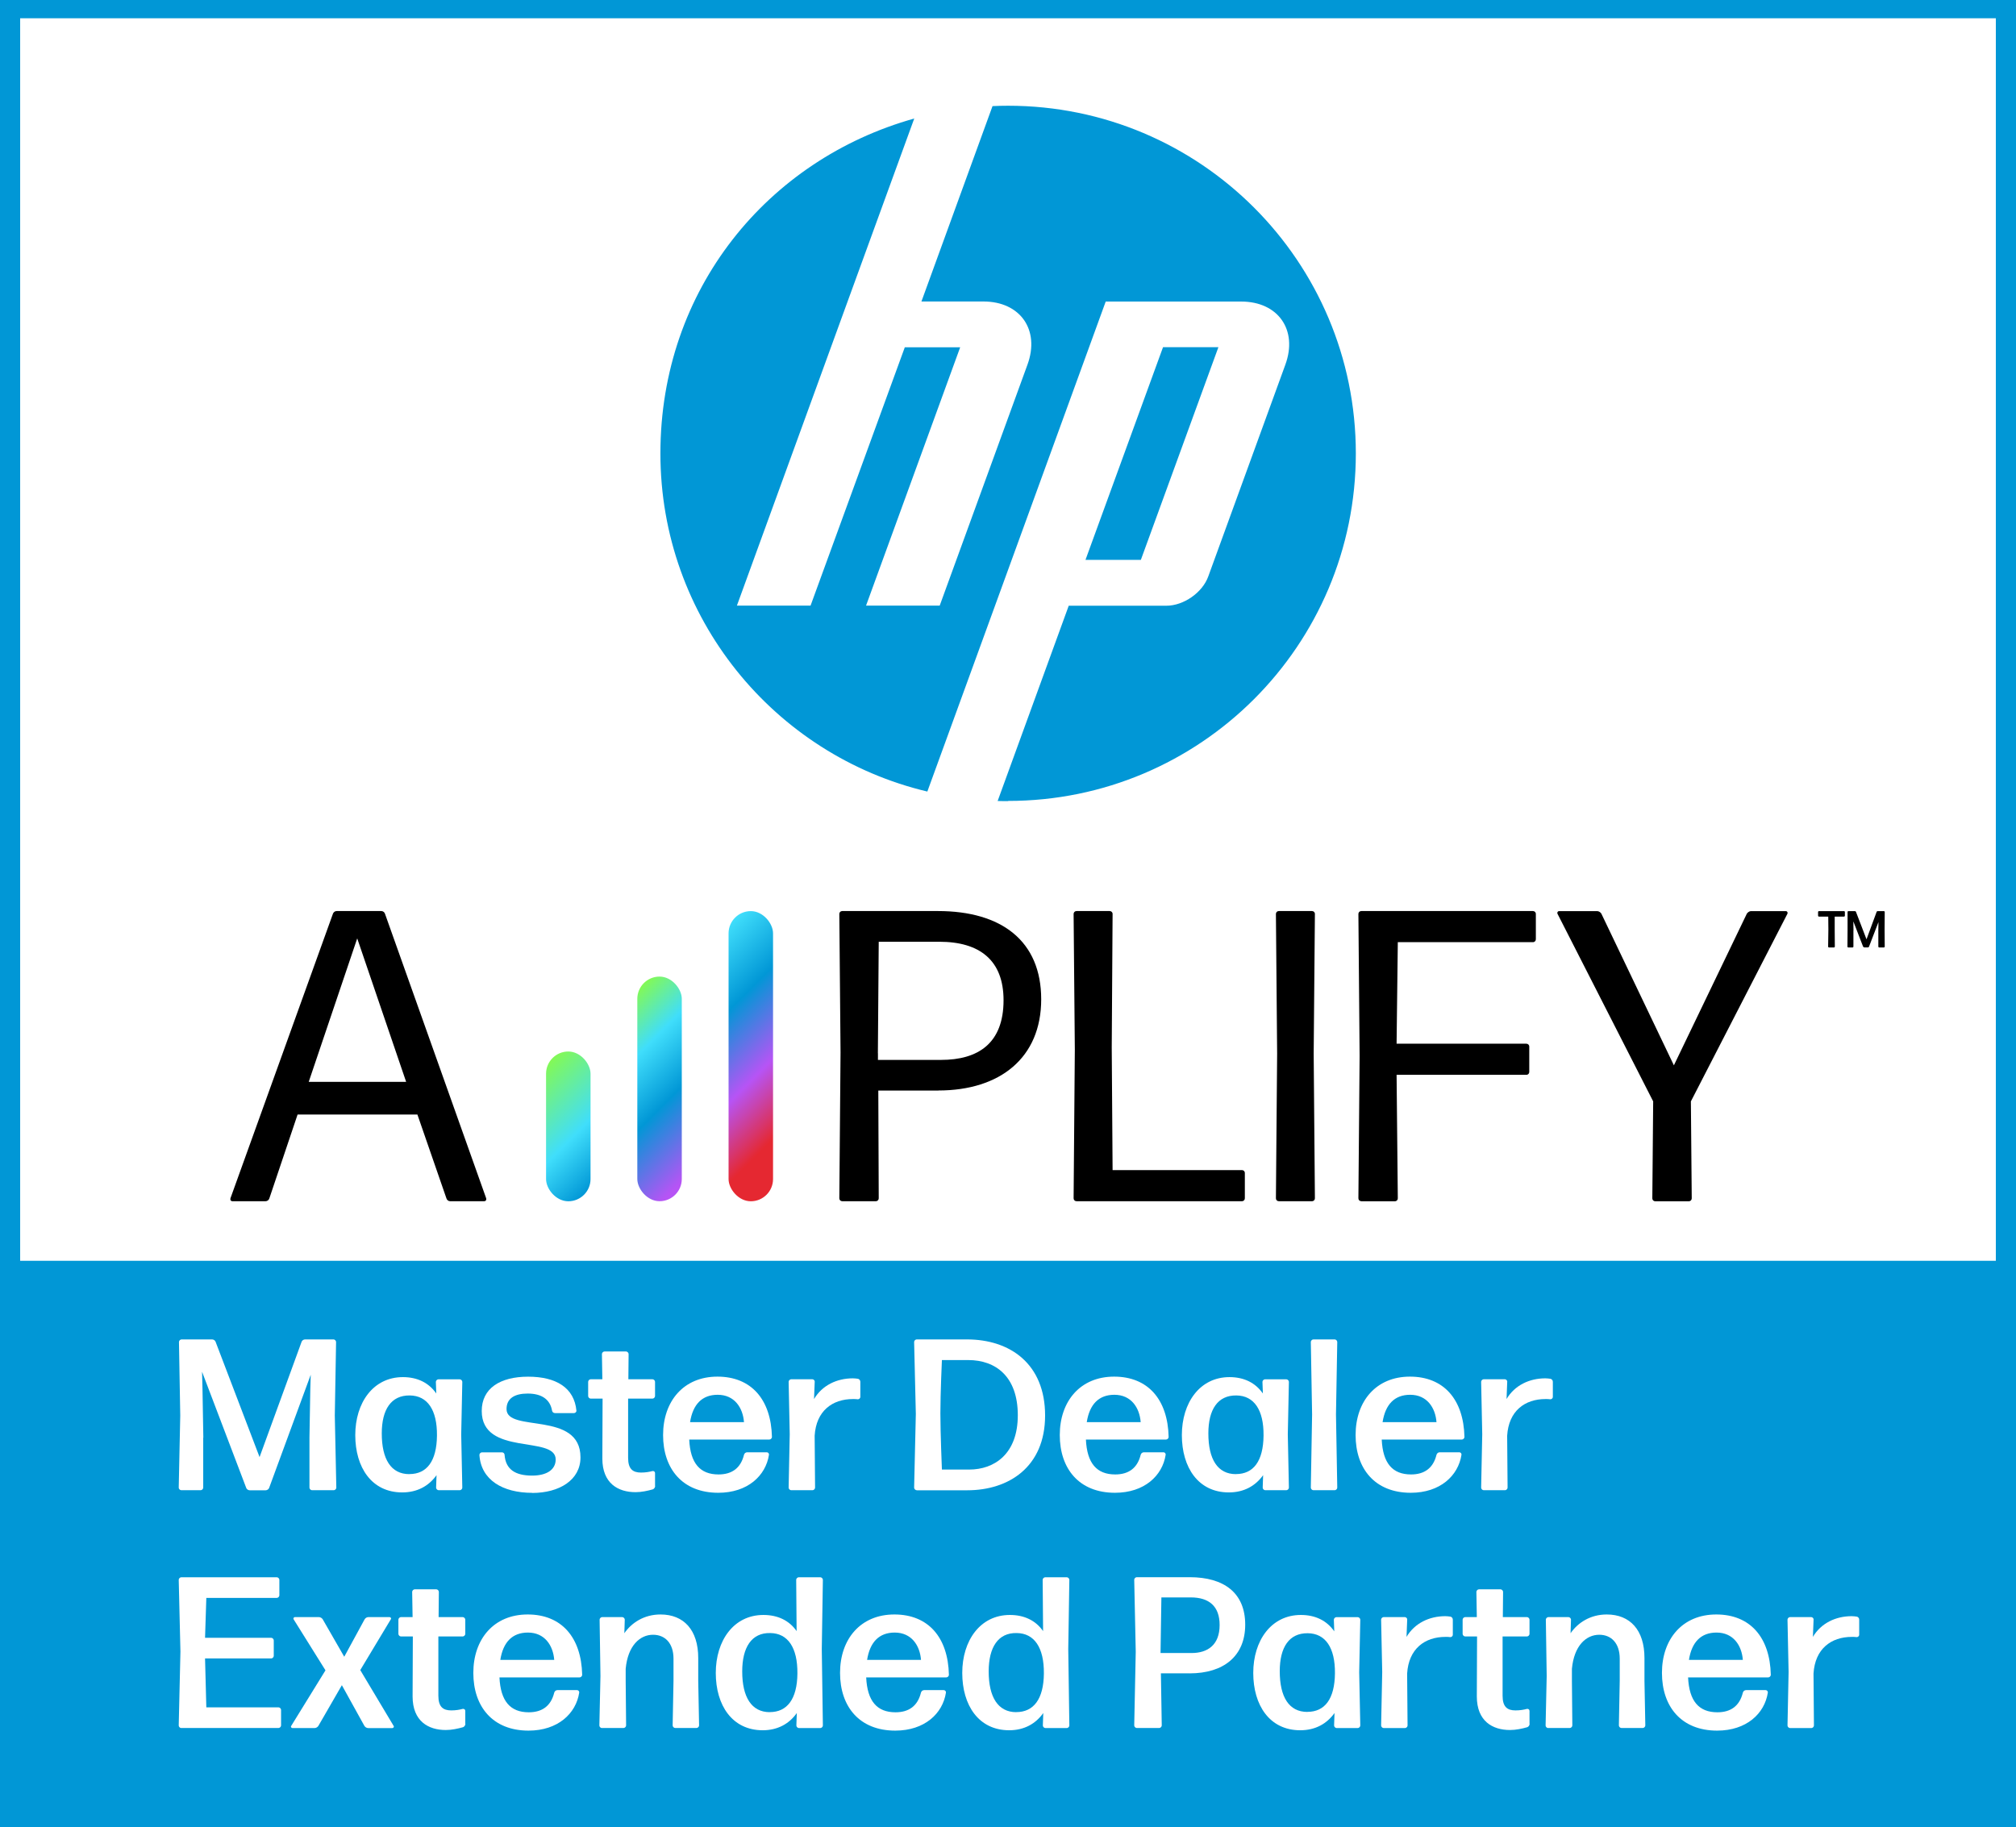
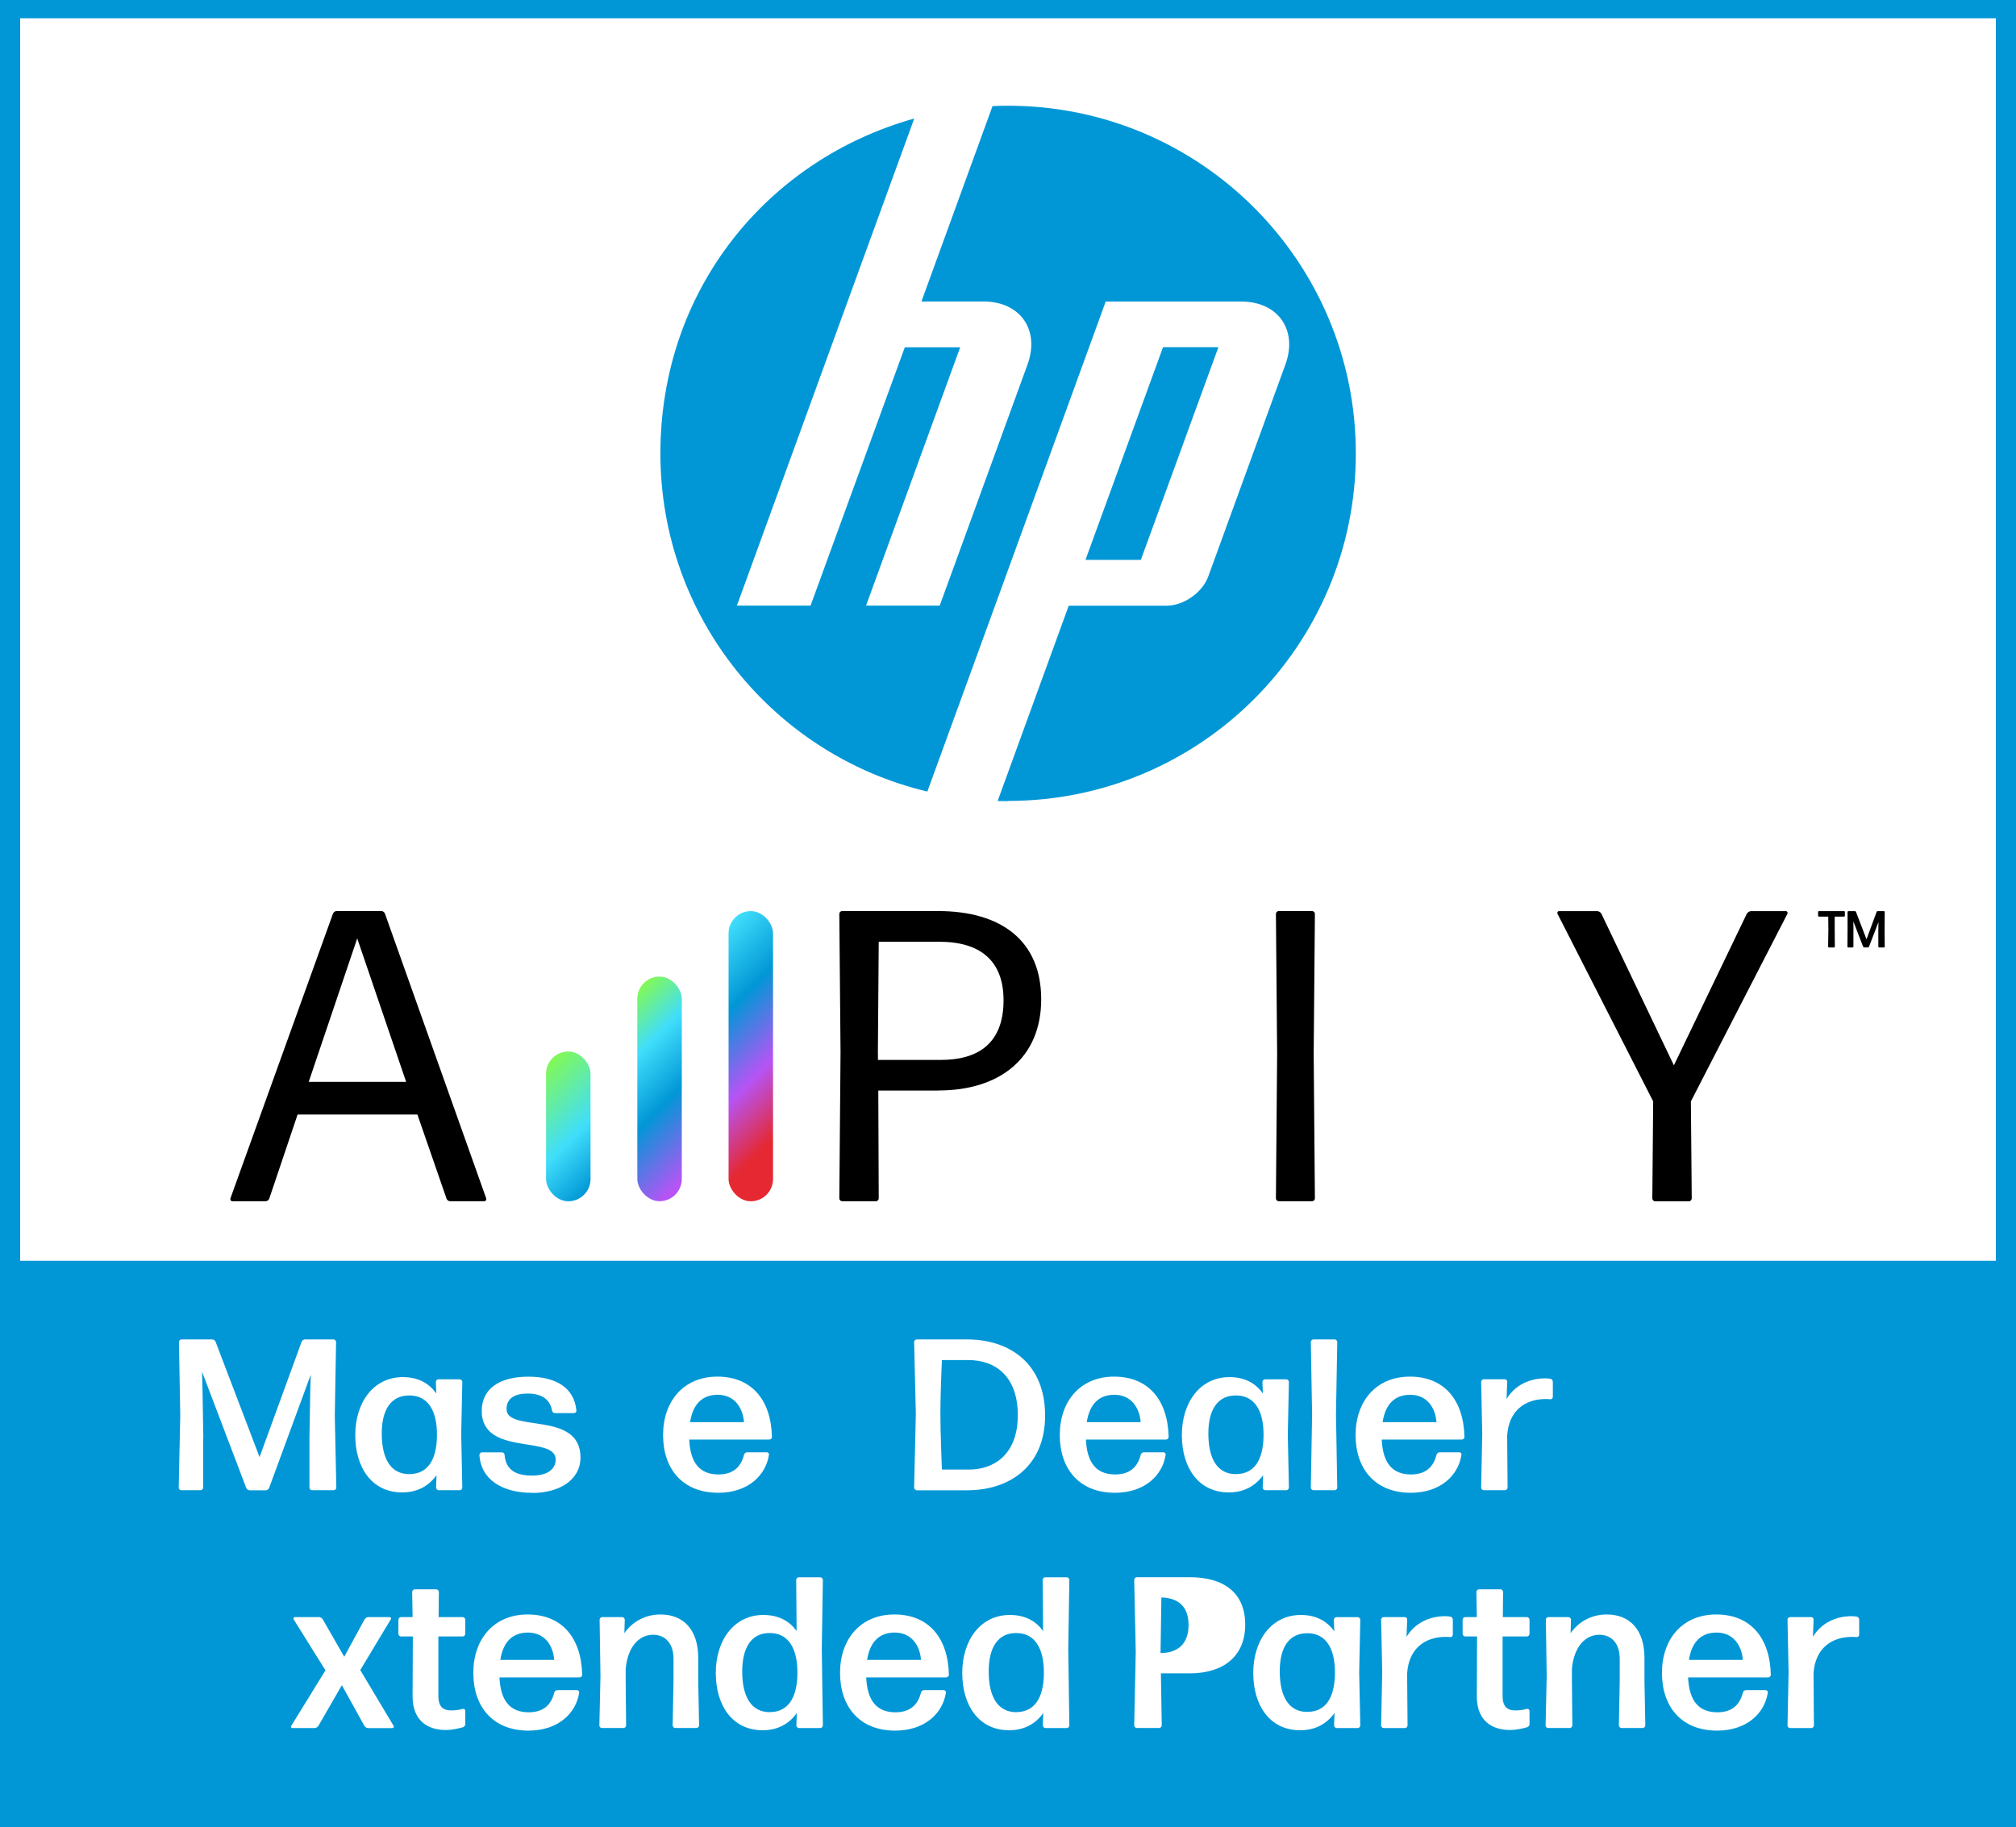
<svg xmlns="http://www.w3.org/2000/svg" id="Layer_2" data-name="Layer 2" viewBox="0 0 330.94 300">
  <defs>
    <style>
      .cls-1 {
        fill: #000;
      }

      .cls-1, .cls-2, .cls-3, .cls-4, .cls-5, .cls-6, .cls-7 {
        stroke-width: 0px;
      }

      .cls-2 {
        fill: url(#_3);
      }

      .cls-3 {
        fill: url(#_2);
      }

      .cls-4 {
        fill: url(#_1);
      }

      .cls-5 {
        fill-rule: evenodd;
      }

      .cls-5, .cls-6 {
        fill: #0197d6;
      }

      .cls-7 {
        fill: #fff;
      }
    </style>
    <linearGradient id="_1" data-name="1" x1="86.39" y1="-3438.27" x2="100.19" y2="-3452.07" gradientTransform="translate(0 -3235.24) scale(1 -1)" gradientUnits="userSpaceOnUse">
      <stop offset="0" stop-color="#83f955" />
      <stop offset=".59" stop-color="#40defb" />
      <stop offset="1" stop-color="#0197d6" />
    </linearGradient>
    <linearGradient id="_2" data-name="2" x1="98.29" y1="-3429.05" x2="118.25" y2="-3449" gradientTransform="translate(0 -3235.24) scale(1 -1)" gradientUnits="userSpaceOnUse">
      <stop offset="0" stop-color="#83f955" />
      <stop offset=".27" stop-color="#40defb" />
      <stop offset=".58" stop-color="#0197d6" />
      <stop offset=".97" stop-color="#b654f5" />
    </linearGradient>
    <linearGradient id="_3" data-name="3" x1="110.59" y1="-3420.98" x2="135.92" y2="-3446.31" gradientTransform="translate(0 -3235.24) scale(1 -1)" gradientUnits="userSpaceOnUse">
      <stop offset="0" stop-color="#fff" />
      <stop offset="0" stop-color="#40defb" />
      <stop offset=".28" stop-color="#0197d6" />
      <stop offset=".58" stop-color="#b654f5" />
      <stop offset=".84" stop-color="#e52831" />
    </linearGradient>
  </defs>
  <g id="Layer_1-2" data-name="Layer 1">
    <g>
      <rect class="cls-6" width="100%" height="100%" />
      <rect class="cls-7" x="1%" y="1%" width="98%" height="68%" />
      <rect class="cls-6" y="70%" width="100%" height="30%" />
      <path class="cls-5" d="m200.01,57-9.09,0l-12.73,34.92l9.09,0l12.73,-34.92zm-34.55,74.53c-0.56,0 -1.13,0 -1.69,-0.02l11.67,-32.06l16.04,0c2.82,0 5.92,-2.16 6.87,-4.82l12.65,-34.76c2.08,-5.7 -1.19,-10.36 -7.25,-10.36l-22.24,0l-18.68,51.34l-10.6,29.11c-25.13,-5.96 -43.82,-28.55 -43.82,-55.51s17.63,-48.26 41.67,-54.99l-10.94,30.04l-18.17,49.93l12.09,0l15.47,-42.41l9.09,0l-15.45,42.41l12.09,0l14.41,-39.57c2.08,-5.7 -1.19,-10.36 -7.23,-10.36l-10.18,0l11.67,-32.08c0.85,-0.04 1.71,-0.06 2.56,-0.06c31.53,0 57.08,25.55 57.08,57.08s-25.55,57.06 -57.08,57.06l-0.03,0.03z" />
      <g transform="translate(0,-60)">
        <path class="cls-7" d="M33.36,296.04v8.21c0,.21-.21.42-.42.42h-3.18c-.21,0-.42-.21-.42-.42l.25-11.85-.21-12.07c0-.21.21-.42.42-.42h5.02c.25,0,.5.18.57.39l7.22,18.93,6.9-18.93c.07-.21.32-.39.57-.39h4.67c.21,0,.42.21.42.42l-.21,12.07.25,11.85c0,.21-.21.42-.42.42h-3.57c-.21,0-.42-.21-.42-.42v-8.21l.14-8.07.07-2.26-6.83,18.58c-.07.21-.32.39-.57.39h-2.62c-.25,0-.5-.18-.57-.39l-7.25-19.07.07,2.83.14,8Z" />
        <path class="cls-7" d="M72.01,304.67c-.21,0-.42-.21-.42-.42l.07-2.05c-1.27,1.77-3.15,2.83-5.63,2.83-5.02,0-7.71-4.1-7.71-9.41s2.94-9.52,7.82-9.52c2.37,0,4.25.92,5.48,2.69l-.07-1.91c0-.21.21-.42.42-.42h3.5c.21,0,.42.21.42.42l-.18,8.63.18,8.74c0,.21-.21.42-.42.42h-3.47ZM67.2,302.02c2.87,0,4.49-2.12,4.53-6.33.04-4.21-1.56-6.55-4.46-6.58-3.08-.04-4.6,2.33-4.6,6.23,0,4.25,1.52,6.69,4.53,6.69Z" />
        <path class="cls-7" d="M87.37,305.1c-4.85,0-8.42-2.12-8.67-6.23,0-.21.21-.42.42-.42h3.29c.21,0,.42.18.42.42.18,2.37,1.73,3.4,4.53,3.4,2.37,0,3.86-.96,3.86-2.65,0-4.03-12.14-.46-12.14-7.96,0-3.68,2.97-5.63,7.61-5.63s7.57,1.84,7.93,5.56c.04.21-.18.42-.39.42h-3.11c-.28,0-.46-.18-.5-.42-.32-1.8-1.66-2.79-4-2.79-2.12,0-3.47.78-3.47,2.55,0,3.93,12.14.21,12.14,7.93,0,3.72-3.47,5.84-7.93,5.84Z" />
-         <path class="cls-7" d="M107.55,303.96c0,.25-.18.5-.39.57-.88.25-1.88.46-2.83.46-2.87,0-5.45-1.45-5.45-5.52l.04-9.84h-1.95c-.21,0-.42-.21-.42-.42v-2.34c0-.21.21-.42.42-.42h1.91l-.07-4.14c0-.21.21-.42.42-.42h3.54c.21,0,.42.21.42.42l-.04,4.14h3.96c.21,0,.42.21.42.42v2.34c0,.21-.21.42-.42.42h-4v9.73c0,1.84.78,2.41,2.12,2.41.74,0,1.38-.11,1.88-.25.21-.04.42.11.42.32v2.12Z" />
        <path class="cls-7" d="M125.88,298.44c.21,0,.39.21.35.42-.53,3.43-3.5,6.23-8.32,6.23-5.87,0-9.06-3.93-9.06-9.48s3.36-9.59,8.92-9.59,8.81,3.75,8.95,9.91c0,.21-.21.42-.42.42h-13.16c.18,3.89,1.77,5.73,4.81,5.73,2.19,0,3.64-1.03,4.18-3.22.07-.25.28-.42.53-.42h3.22ZM117.81,289c-2.55,0-4.07,1.56-4.53,4.49h8.85c-.18-2.37-1.56-4.49-4.32-4.49Z" />
-         <path class="cls-7" d="M129.88,304.67c-.21,0-.42-.21-.42-.42l.18-8.78-.18-8.6c0-.21.21-.42.42-.42h3.47c.21,0,.42.21.39.42l-.11,2.83c1.34-2.26,3.75-3.4,6.37-3.4.28,0,.57.04.81.07s.42.25.42.5v2.48c0,.21-.18.39-.42.39-.21-.04-.5-.04-.78-.04-3.4,0-6.05,1.95-6.3,6.02l.07,8.53c0,.21-.21.42-.42.42h-3.5Z" />
        <path class="cls-7" d="M150.48,304.67c-.21,0-.42-.21-.42-.42l.28-12.1-.28-11.82c0-.21.21-.42.42-.42h8.24c7.11,0,12.84,4.03,12.84,12.49s-5.98,12.28-12.77,12.28h-8.32ZM154.62,301.28h4.46c4.18,0,8-2.58,8-8.92s-3.61-9.06-8.14-9.06h-4.32s-.25,5.49-.25,8.74.25,9.2.25,9.24Z" />
        <path class="cls-7" d="M191,298.44c.21,0,.39.21.35.42-.53,3.43-3.5,6.23-8.32,6.23-5.87,0-9.06-3.93-9.06-9.48s3.36-9.59,8.92-9.59,8.81,3.75,8.95,9.91c0,.21-.21.42-.42.42h-13.16c.18,3.89,1.77,5.73,4.81,5.73,2.19,0,3.64-1.03,4.18-3.22.07-.25.28-.42.53-.42h3.22ZM182.93,289c-2.55,0-4.07,1.56-4.53,4.49h8.85c-.18-2.37-1.56-4.49-4.32-4.49Z" />
        <path class="cls-7" d="M207.7,304.67c-.21,0-.42-.21-.42-.42l.07-2.05c-1.27,1.77-3.15,2.83-5.63,2.83-5.02,0-7.71-4.1-7.71-9.41s2.94-9.52,7.82-9.52c2.37,0,4.25.92,5.48,2.69l-.07-1.91c0-.21.21-.42.42-.42h3.5c.21,0,.42.21.42.42l-.18,8.63.18,8.74c0,.21-.21.42-.42.42h-3.47ZM202.89,302.02c2.87,0,4.49-2.12,4.53-6.33.04-4.21-1.56-6.55-4.46-6.58-3.08-.04-4.6,2.33-4.6,6.23,0,4.25,1.52,6.69,4.53,6.69Z" />
        <path class="cls-7" d="M215.6,304.67c-.21,0-.42-.21-.42-.42l.21-12.03-.21-11.89c0-.21.21-.42.42-.42h3.5c.21,0,.42.21.42.42l-.21,11.89.21,12.03c0,.21-.21.42-.42.42h-3.5Z" />
        <path class="cls-7" d="M239.56,298.44c.21,0,.39.21.35.42-.53,3.43-3.5,6.23-8.32,6.23-5.87,0-9.06-3.93-9.06-9.48s3.36-9.59,8.92-9.59,8.81,3.75,8.95,9.91c0,.21-.21.42-.42.42h-13.16c.18,3.89,1.77,5.73,4.81,5.73,2.19,0,3.64-1.03,4.18-3.22.07-.25.28-.42.53-.42h3.22ZM231.49,289c-2.55,0-4.07,1.56-4.53,4.49h8.85c-.18-2.37-1.56-4.49-4.32-4.49Z" />
        <path class="cls-7" d="M243.56,304.67c-.21,0-.42-.21-.42-.42l.18-8.78-.18-8.6c0-.21.21-.42.42-.42h3.47c.21,0,.42.21.39.42l-.11,2.83c1.34-2.26,3.75-3.4,6.37-3.4.28,0,.57.04.81.07.25.04.42.25.42.5v2.48c0,.21-.18.39-.42.39-.21-.04-.5-.04-.78-.04-3.4,0-6.05,1.95-6.3,6.02l.07,8.53c0,.21-.21.42-.42.42h-3.5Z" />
-         <path class="cls-7" d="M29.76,343.72c-.21,0-.42-.21-.42-.42l.28-12.14-.28-11.78c0-.21.21-.42.42-.42h15.68c.21,0,.42.21.42.42v2.55c0,.21-.21.42-.42.42h-11.57l-.21,6.55h10.86c.21,0,.42.21.42.42v2.55c0,.21-.21.42-.42.42h-10.86l.21,8.03h11.85c.21,0,.42.21.42.42v2.55c0,.21-.21.42-.42.42h-15.96Z" />
        <path class="cls-7" d="M60.44,343.72c-.25,0-.5-.14-.64-.39l-3.68-6.65-3.86,6.69c-.14.21-.39.35-.64.35h-3.61c-.18,0-.32-.21-.21-.35l5.63-9.13-5.24-8.39c-.07-.14.04-.35.21-.35h3.93c.25,0,.5.14.64.35l3.54,6.16,3.33-6.12c.14-.25.39-.39.64-.39h3.47c.18,0,.32.21.21.35l-5.02,8.35,5.48,9.17c.11.14-.04.35-.21.35h-3.96Z" />
        <path class="cls-7" d="M76.4,343.01c0,.25-.18.5-.39.57-.88.25-1.88.46-2.83.46-2.87,0-5.45-1.45-5.45-5.52l.04-9.84h-1.95c-.21,0-.42-.21-.42-.42v-2.34c0-.21.21-.42.42-.42h1.91l-.07-4.14c0-.21.21-.42.42-.42h3.54c.21,0,.42.21.42.42l-.04,4.14h3.96c.21,0,.42.21.42.42v2.34c0,.21-.21.42-.42.42h-4v9.73c0,1.84.78,2.41,2.12,2.41.74,0,1.38-.11,1.88-.25.21-.04.42.11.42.32v2.12Z" />
        <path class="cls-7" d="M94.73,337.49c.21,0,.39.21.35.42-.53,3.43-3.5,6.23-8.32,6.23-5.87,0-9.06-3.93-9.06-9.48s3.36-9.59,8.92-9.59,8.81,3.75,8.95,9.91c0,.21-.21.42-.42.42h-13.16c.18,3.89,1.77,5.73,4.81,5.73,2.19,0,3.64-1.03,4.18-3.22.07-.25.28-.42.53-.42h3.22ZM86.66,328.04c-2.55,0-4.07,1.56-4.53,4.49h8.85c-.18-2.37-1.56-4.49-4.32-4.49Z" />
        <path class="cls-7" d="M98.81,343.72c-.21,0-.42-.21-.42-.42l.18-8.14-.14-9.24c0-.21.21-.42.42-.42h3.29c.21,0,.42.21.42.42l-.07,2.23c1.17-1.7,3.22-3.08,5.94-3.08,3.82,0,6.19,2.55,6.19,7.15v3.75l.14,7.32c0,.21-.21.42-.42.42h-3.5c-.21,0-.42-.21-.42-.42l.14-7.32v-3.64c0-2.58-1.42-3.93-3.36-3.93-2.16,0-4.14,1.8-4.49,5.59v1.98l.07,7.32c0,.21-.21.42-.42.42h-3.54Z" />
        <path class="cls-7" d="M131.15,343.72c-.21,0-.42-.21-.42-.42l.07-2.05c-1.24,1.77-3.15,2.83-5.59,2.83-5.02,0-7.71-4.1-7.71-9.41s2.94-9.52,7.82-9.52c2.37,0,4.25.92,5.45,2.65l-.07-8.42c0-.21.21-.42.42-.42h3.54c.21,0,.42.21.42.42l-.18,11.36.18,12.56c0,.21-.21.42-.42.42h-3.5ZM126.37,341.1c2.83,0,4.49-2.12,4.53-6.33.04-4.25-1.56-6.62-4.46-6.65-3.08-.07-4.6,2.37-4.6,6.3,0,4.21,1.52,6.69,4.53,6.69Z" />
        <path class="cls-7" d="M154.93,337.49c.21,0,.39.21.35.42-.53,3.43-3.5,6.23-8.32,6.23-5.87,0-9.06-3.93-9.06-9.48s3.36-9.59,8.92-9.59,8.81,3.75,8.95,9.91c0,.21-.21.42-.42.42h-13.16c.18,3.89,1.77,5.73,4.81,5.73,2.19,0,3.64-1.03,4.18-3.22.07-.25.28-.42.53-.42h3.22ZM146.87,328.04c-2.55,0-4.07,1.56-4.53,4.49h8.85c-.18-2.37-1.56-4.49-4.32-4.49Z" />
        <path class="cls-7" d="M171.61,343.72c-.21,0-.42-.21-.42-.42l.07-2.05c-1.24,1.77-3.15,2.83-5.59,2.83-5.02,0-7.71-4.1-7.71-9.41s2.94-9.52,7.82-9.52c2.37,0,4.25.92,5.45,2.65l-.07-8.42c0-.21.21-.42.42-.42h3.54c.21,0,.42.21.42.42l-.18,11.36.18,12.56c0,.21-.21.42-.42.42h-3.5ZM166.83,341.1c2.83,0,4.49-2.12,4.53-6.33.04-4.25-1.56-6.62-4.46-6.65-3.08-.07-4.6,2.37-4.6,6.3,0,4.21,1.52,6.69,4.53,6.69Z" />
-         <path class="cls-7" d="M195.28,334.73h-4.71l.14,8.56c0,.21-.21.42-.42.42h-3.68c-.21,0-.42-.21-.42-.42l.25-12.1-.25-11.82c0-.21.21-.42.42-.42h8.67c5.7,0,9.13,2.62,9.13,7.79s-3.54,8-9.13,8ZM195.46,322.27h-4.81l-.14,9.13h5.1c2.62,0,4.6-1.31,4.6-4.6,0-3.08-1.73-4.53-4.74-4.53Z" />
+         <path class="cls-7" d="M195.28,334.73h-4.71l.14,8.56c0,.21-.21.42-.42.42h-3.68c-.21,0-.42-.21-.42-.42l.25-12.1-.25-11.82c0-.21.21-.42.42-.42h8.67c5.7,0,9.13,2.62,9.13,7.79s-3.54,8-9.13,8ZM195.46,322.27h-4.81l-.14,9.13c2.62,0,4.6-1.31,4.6-4.6,0-3.08-1.73-4.53-4.74-4.53Z" />
        <path class="cls-7" d="M219.42,343.72c-.21,0-.42-.21-.42-.42l.07-2.05c-1.27,1.77-3.15,2.83-5.63,2.83-5.02,0-7.71-4.1-7.71-9.41s2.94-9.52,7.82-9.52c2.37,0,4.25.92,5.48,2.69l-.07-1.91c0-.21.21-.42.42-.42h3.5c.21,0,.42.21.42.42l-.18,8.63.18,8.74c0,.21-.21.42-.42.42h-3.47ZM214.61,341.06c2.87,0,4.49-2.12,4.53-6.33.04-4.21-1.56-6.55-4.46-6.58-3.08-.04-4.6,2.33-4.6,6.23,0,4.25,1.52,6.69,4.53,6.69Z" />
        <path class="cls-7" d="M227.14,343.72c-.21,0-.42-.21-.42-.42l.18-8.78-.18-8.6c0-.21.21-.42.42-.42h3.47c.21,0,.42.21.39.42l-.11,2.83c1.34-2.26,3.75-3.4,6.37-3.4.28,0,.57.04.81.07s.42.25.42.5v2.48c0,.21-.18.39-.42.39-.21-.04-.5-.04-.78-.04-3.4,0-6.05,1.95-6.3,6.02l.07,8.53c0,.21-.21.42-.42.42h-3.5Z" />
        <path class="cls-7" d="M251.1,343.01c0,.25-.18.5-.39.57-.88.25-1.88.46-2.83.46-2.87,0-5.45-1.45-5.45-5.52l.04-9.84h-1.95c-.21,0-.42-.21-.42-.42v-2.34c0-.21.21-.42.42-.42h1.91l-.07-4.14c0-.21.21-.42.42-.42h3.54c.21,0,.42.21.42.42l-.04,4.14h3.96c.21,0,.42.21.42.42v2.34c0,.21-.21.42-.42.42h-4v9.73c0,1.84.78,2.41,2.12,2.41.74,0,1.38-.11,1.88-.25.21-.04.42.11.42.32v2.12Z" />
        <path class="cls-7" d="M254.14,343.72c-.21,0-.42-.21-.42-.42l.18-8.14-.14-9.24c0-.21.21-.42.42-.42h3.29c.21,0,.42.21.42.42l-.07,2.23c1.17-1.7,3.22-3.08,5.94-3.08,3.82,0,6.19,2.55,6.19,7.15v3.75l.14,7.32c0,.21-.21.42-.42.42h-3.5c-.21,0-.42-.21-.42-.42l.14-7.32v-3.64c0-2.58-1.42-3.93-3.36-3.93-2.16,0-4.14,1.8-4.49,5.59v1.98l.07,7.32c0,.21-.21.42-.42.42h-3.54Z" />
        <path class="cls-7" d="M289.85,337.49c.21,0,.39.21.35.42-.53,3.43-3.5,6.23-8.32,6.23-5.87,0-9.06-3.93-9.06-9.48s3.36-9.59,8.92-9.59,8.81,3.75,8.95,9.91c0,.21-.21.42-.42.42h-13.16c.18,3.89,1.77,5.73,4.81,5.73,2.19,0,3.64-1.03,4.18-3.22.07-.25.28-.42.53-.42h3.22ZM281.78,328.04c-2.55,0-4.07,1.56-4.53,4.49h8.85c-.18-2.37-1.56-4.49-4.32-4.49Z" />
        <path class="cls-7" d="M293.85,343.72c-.21,0-.42-.21-.42-.42l.18-8.78-.18-8.6c0-.21.21-.42.42-.42h3.47c.21,0,.42.21.39.42l-.11,2.83c1.34-2.26,3.75-3.4,6.37-3.4.28,0,.57.04.81.07s.42.25.42.5v2.48c0,.21-.18.39-.42.39-.21-.04-.5-.04-.78-.04-3.4,0-6.05,1.95-6.3,6.02l.07,8.53c0,.21-.21.42-.42.42h-3.5Z" />
      </g>
      <g transform="translate(0,-25)">
        <path class="cls-1" d="M300.25,180.56c-.09,0-.15-.07-.15-.15l.04-2.8-.02-2.12h-1.52c-.09,0-.15-.07-.15-.15v-.6c0-.09.07-.15.15-.15h4.1c.09,0,.15.07.15.15v.6c0,.09-.07.15-.15.15h-1.52v2.12l.02,2.8c0,.09-.07.15-.15.15h-.79ZM304.25,177.76v2.65c0,.09-.07.15-.15.15h-.68c-.09,0-.15-.07-.15-.15l.02-2.78v-2.89c0-.09.07-.15.15-.15h1.04c.09,0,.18.07.2.15l1.72,4.48,1.65-4.48c.02-.09.11-.15.2-.15h.99c.09,0,.15.07.15.15l-.02,2.89.02,2.78c0,.09-.07.15-.15.15h-.75c-.09,0-.15-.07-.15-.15v-2.65l.02-1.37-1.54,4.01c-.02.09-.11.15-.2.15h-.57c-.09,0-.18-.07-.22-.15l-1.59-4.12v.18l.02,1.3Z" />
        <g>
          <g>
            <path class="cls-1" d="M73.89,222.22c-.27,0-.54-.2-.61-.48l-4.76-13.75h-19.67l-4.63,13.75c-.07.27-.34.48-.61.48h-5.44c-.27,0-.41-.2-.34-.48l16.81-46.68c.07-.27.34-.48.61-.48h7.35c.27,0,.54.2.61.48l16.6,46.68c.07.27-.07.48-.34.48h-5.58ZM66.67,202.62l-8.03-23.55-7.96,23.55h15.99Z" />
            <path class="cls-1" d="M154.05,204.05h-9.87l.07,17.69c0,.27-.2.48-.48.48h-5.51c-.27,0-.48-.2-.48-.48l.2-23.95-.2-22.73c0-.27.2-.48.48-.48h15.72c10.41,0,16.94,4.9,16.94,14.49s-6.74,14.97-16.88,14.97ZM144.12,197.93v1.09h10.34c6.12,0,10.28-2.72,10.28-9.8,0-6.53-3.88-9.6-10.55-9.6h-9.94l-.14,18.31Z" />
-             <path class="cls-1" d="M176.72,222.22c-.27,0-.48-.2-.48-.48l.2-24.43-.2-22.25c0-.27.2-.48.48-.48h5.44c.27,0,.48.2.48.48l-.14,21.91.14,20.14h21.23c.27,0,.48.2.48.48v4.15c0,.27-.2.48-.48.48h-27.15Z" />
            <path class="cls-1" d="M209.93,222.22c-.27,0-.48-.2-.48-.48l.2-23.75-.2-22.93c0-.27.2-.48.48-.48h5.44c.27,0,.48.2.48.48l-.2,22.93.2,23.75c0,.27-.2.48-.48.48h-5.44Z" />
-             <path class="cls-1" d="M223.47,222.22c-.27,0-.48-.2-.48-.48l.2-23.34-.2-23.34c0-.27.2-.48.48-.48h28.17c.27,0,.48.2.48.48v4.15c0,.27-.2.48-.48.48h-22.18l-.2,16.67h21.3c.27,0,.48.2.48.48v4.15c0,.27-.2.48-.48.48h-21.3l.2,20.28c0,.27-.2.48-.48.48h-5.51Z" />
            <path class="cls-1" d="M277.71,221.75c0,.27-.2.48-.48.48h-5.51c-.27,0-.48-.2-.48-.48l.14-15.92-15.72-30.83c-.07-.2.07-.41.27-.41h6.26c.27,0,.54.2.68.41l11.91,24.91,11.98-24.91c.14-.2.41-.41.68-.41h5.72c.2,0,.34.2.27.41l-15.86,30.83.14,15.92Z" />
          </g>
          <rect class="cls-4" x="89.64" y="197.64" width="7.3" height="24.59" rx="3.65" ry="3.65" />
          <rect class="cls-3" x="104.62" y="185.34" width="7.3" height="36.88" rx="3.65" ry="3.65" />
          <rect class="cls-2" x="119.6" y="174.59" width="7.3" height="47.64" rx="3.65" ry="3.65" />
        </g>
      </g>
    </g>
  </g>
</svg>